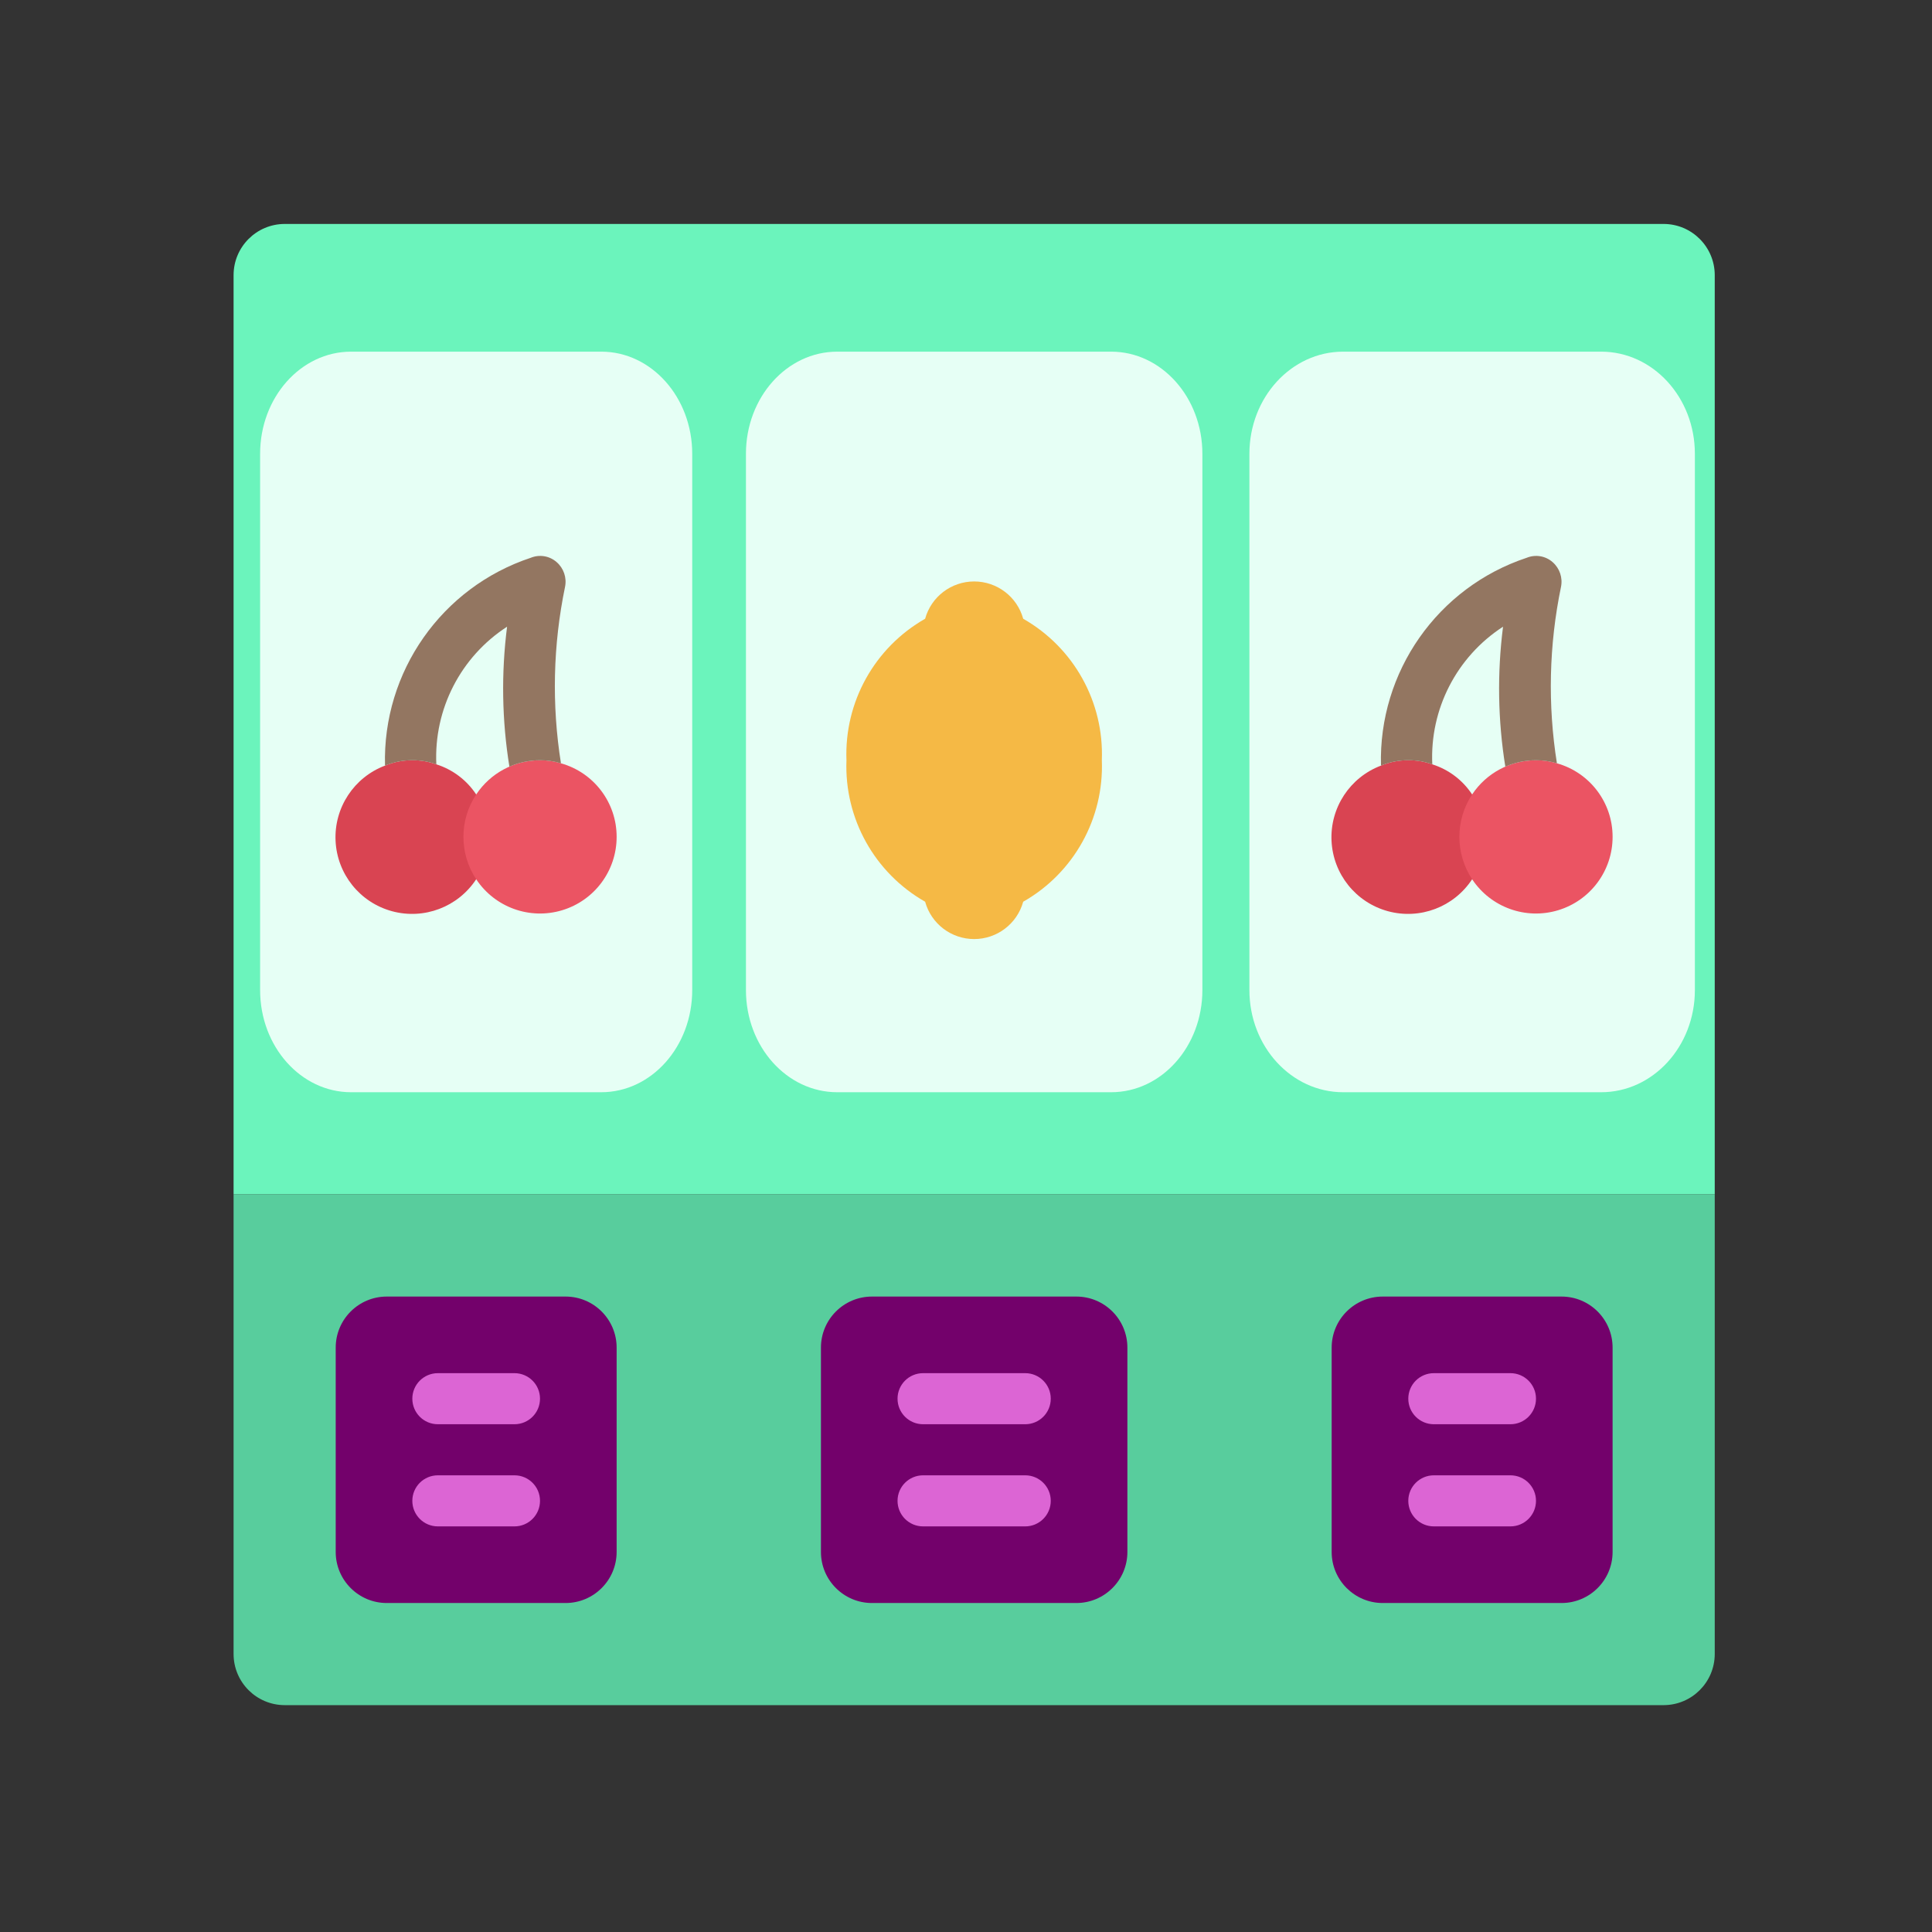
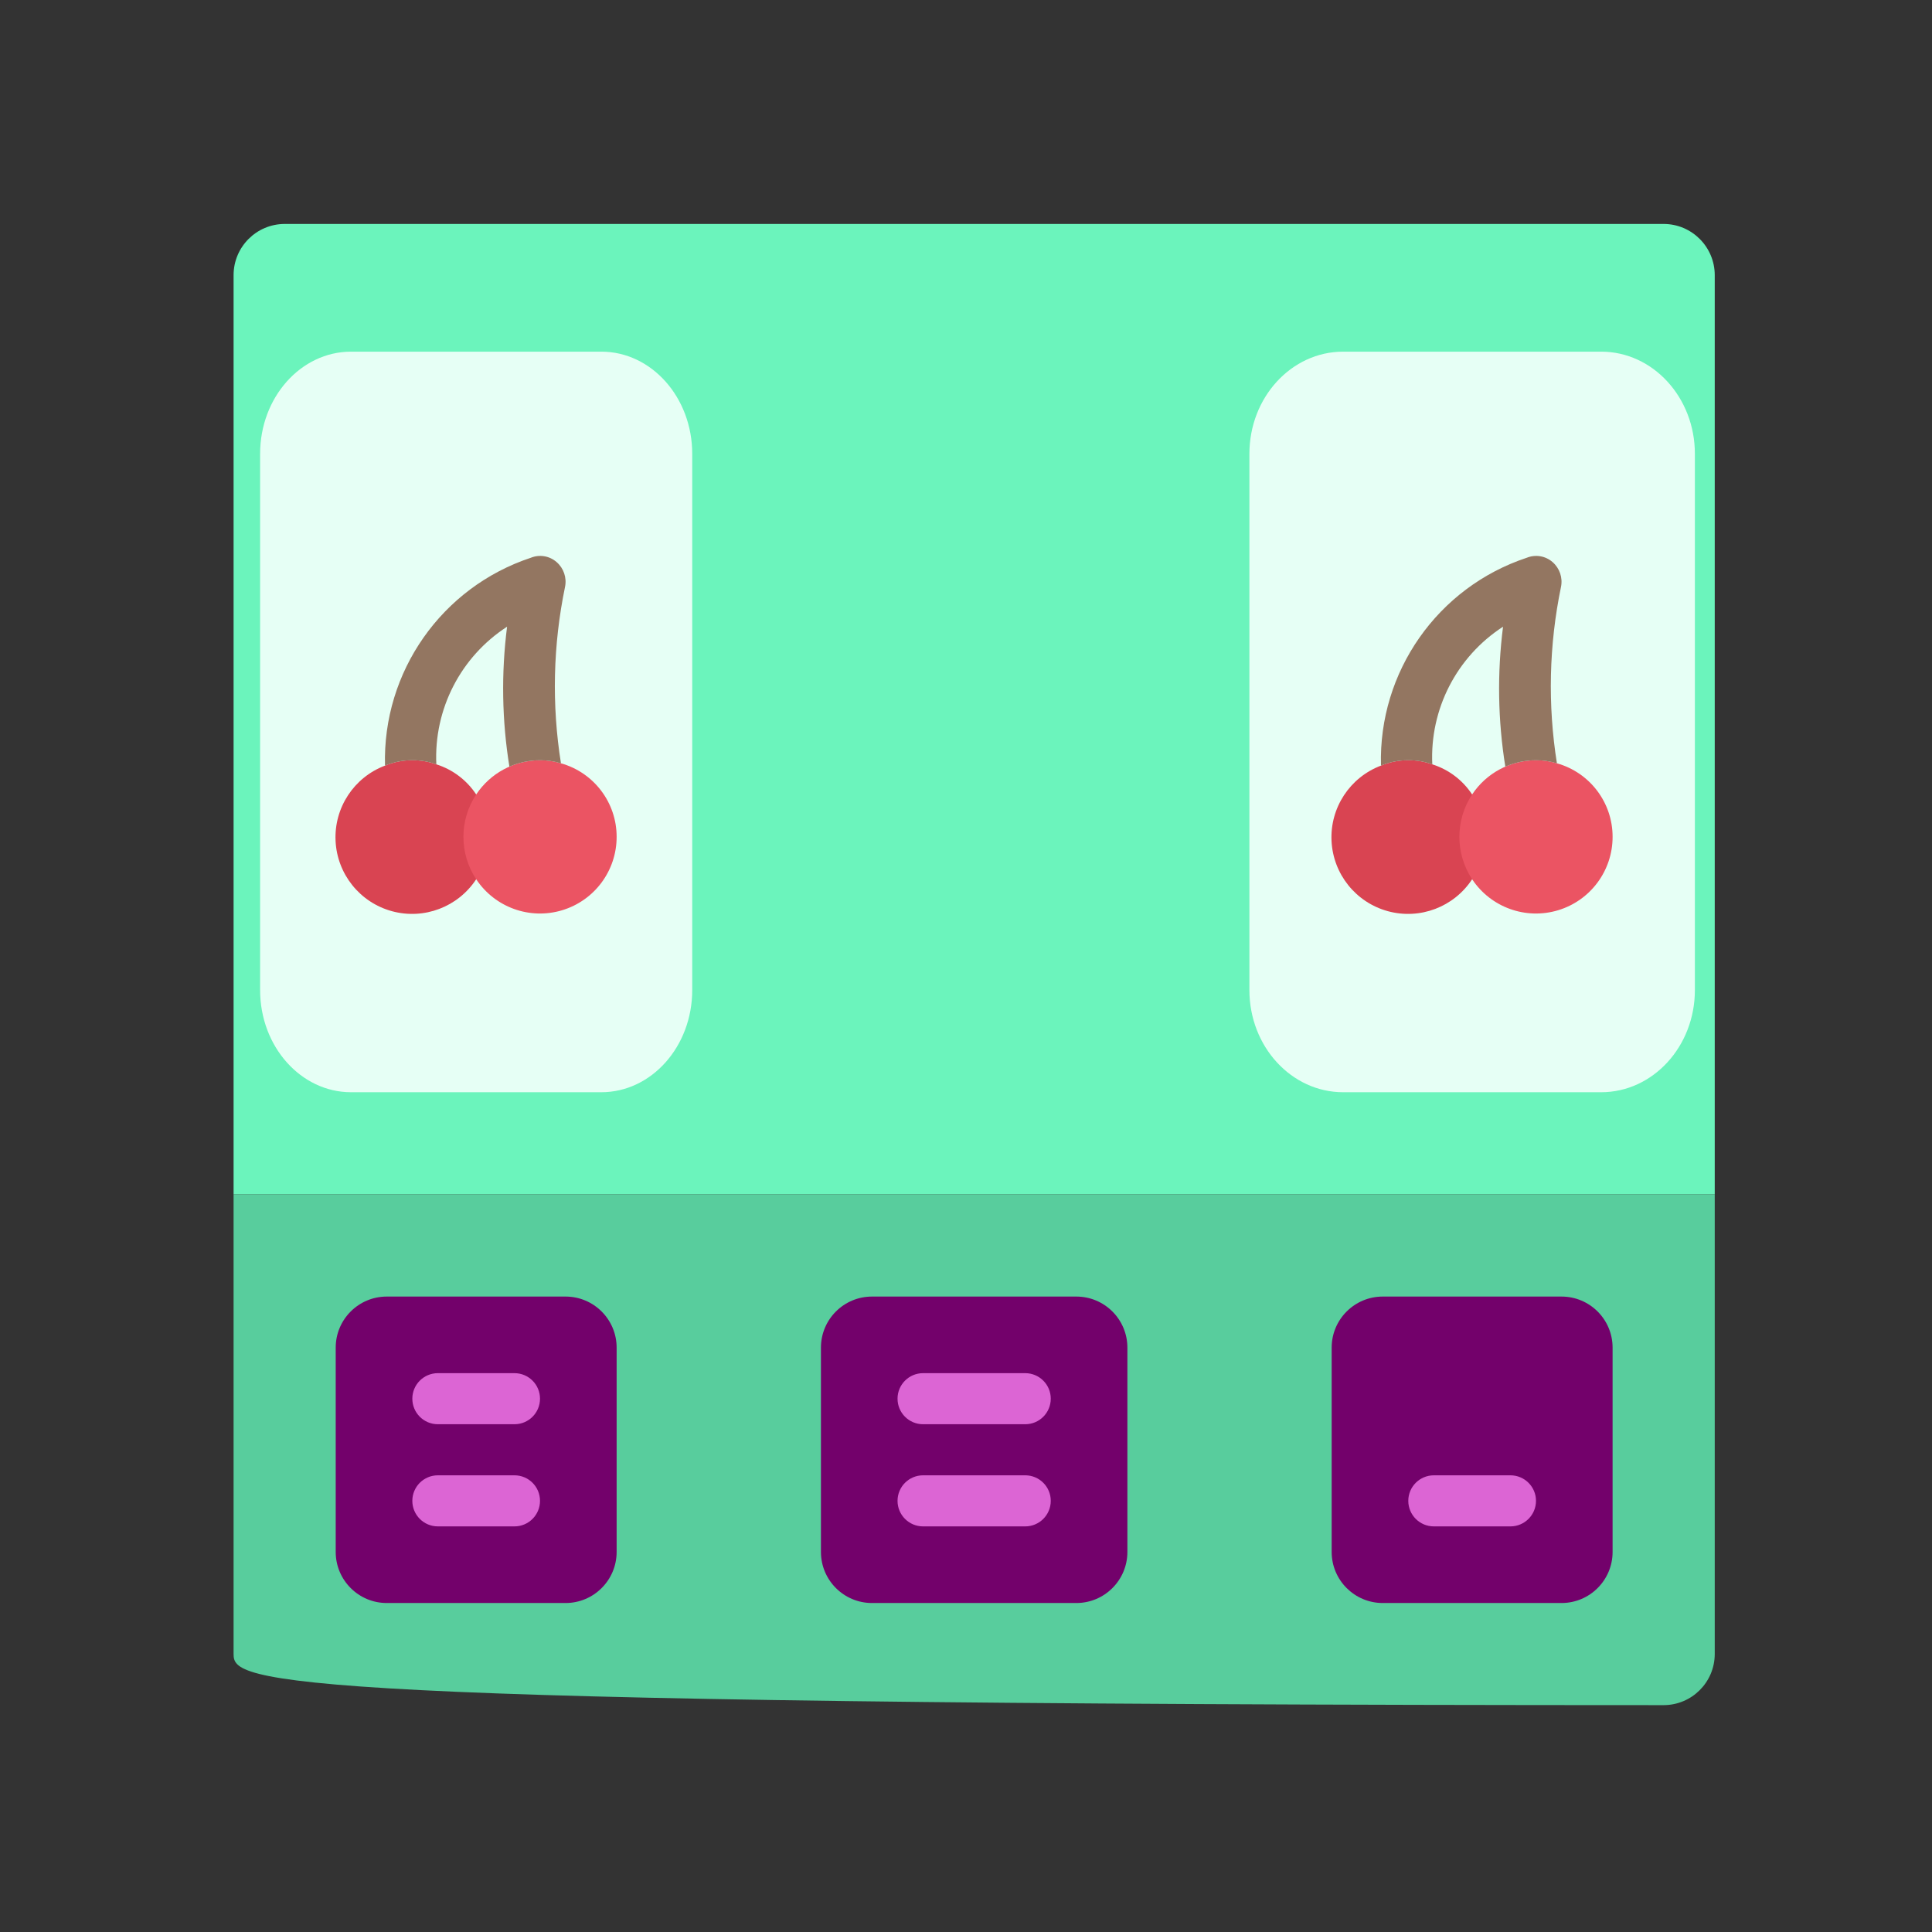
<svg xmlns="http://www.w3.org/2000/svg" width="71" height="71" viewBox="0 0 71 71" fill="none">
  <rect x="0" y="0" width="71" height="71" fill="#333333" stroke="none" />
  <path d="M63.016 10.108V43.893H8.584V10.108C8.586 9.072 9.425 8.233 10.461 8.23H61.139C62.174 8.233 63.013 9.072 63.016 10.108Z" fill="#6BF4BC" />
  <path d="M12.902 12.923H22.096C23.942 12.923 25.439 14.604 25.439 16.677V36.385C25.439 38.459 23.942 40.139 22.096 40.139H12.902C11.056 40.139 9.559 38.459 9.559 36.385V16.677C9.559 14.604 11.056 12.923 12.902 12.923Z" fill="#E6FFF5" />
  <path d="M49.361 12.923H58.84C60.743 12.923 62.286 14.604 62.286 16.677V36.385C62.286 38.459 60.743 40.139 58.84 40.139H49.361C47.458 40.139 45.915 38.459 45.915 36.385V16.677C45.915 14.604 47.458 12.923 49.361 12.923Z" fill="#E6FFF5" />
-   <path d="M30.768 12.923H40.832C42.685 12.923 44.187 14.604 44.187 16.677V36.385C44.187 38.459 42.685 40.139 40.832 40.139H30.768C28.915 40.139 27.413 38.459 27.413 36.385V16.677C27.413 14.604 28.915 12.923 30.768 12.923Z" fill="#E6FFF5" />
  <path d="M17.969 30.754C17.966 31.308 17.803 31.849 17.5 32.312C16.831 33.333 15.581 33.807 14.404 33.486C13.226 33.165 12.39 32.122 12.332 30.903C12.274 29.684 13.008 28.567 14.149 28.136C14.467 28.003 14.809 27.936 15.153 27.939C15.454 27.935 15.753 27.986 16.035 28.089C16.636 28.279 17.153 28.67 17.5 29.196C17.803 29.66 17.966 30.2 17.969 30.754Z" fill="#D94452" />
-   <path d="M40.492 27.939C40.576 30.076 39.461 32.081 37.602 33.138C37.378 33.949 36.64 34.51 35.8 34.51C34.959 34.51 34.222 33.949 33.998 33.138C32.139 32.081 31.024 30.076 31.107 27.939C31.024 25.802 32.139 23.797 33.998 22.739C34.222 21.929 34.959 21.368 35.8 21.368C36.64 21.368 37.378 21.929 37.602 22.739C39.461 23.797 40.576 25.802 40.492 27.939Z" fill="#F5B945" />
-   <path d="M63.016 43.894V60.786C63.013 61.822 62.174 62.66 61.139 62.663H10.461C9.425 62.66 8.586 61.822 8.584 60.786V43.894H63.016Z" fill="#58CD9D" />
+   <path d="M63.016 43.894V60.786C63.013 61.822 62.174 62.66 61.139 62.663C9.425 62.66 8.586 61.822 8.584 60.786V43.894H63.016Z" fill="#58CD9D" />
  <path d="M22.661 30.754C22.662 31.996 21.849 33.092 20.659 33.451C19.47 33.81 18.186 33.347 17.5 32.312C16.874 31.367 16.874 30.14 17.5 29.196C18.022 28.41 18.902 27.938 19.846 27.939C20.106 27.937 20.366 27.975 20.615 28.051C21.826 28.391 22.663 29.496 22.661 30.754Z" fill="#EB5463" />
  <path d="M54.57 30.754C54.567 31.308 54.404 31.849 54.1 32.312C53.432 33.333 52.182 33.807 51.005 33.486C49.827 33.165 48.991 32.122 48.933 30.903C48.875 29.684 49.609 28.567 50.75 28.136C51.068 28.003 51.41 27.936 51.754 27.939C52.055 27.935 52.354 27.986 52.636 28.089C53.237 28.279 53.754 28.67 54.1 29.196C54.404 29.66 54.567 30.2 54.57 30.754Z" fill="#D94452" />
  <path d="M59.262 30.754C59.263 31.996 58.449 33.092 57.26 33.451C56.071 33.81 54.787 33.347 54.1 32.312C53.475 31.367 53.475 30.14 54.1 29.196C54.622 28.41 55.503 27.938 56.447 27.939C56.708 27.937 56.967 27.975 57.216 28.051C58.427 28.391 59.264 29.496 59.262 30.754Z" fill="#EB5463" />
  <path d="M14.214 47.648H20.784C21.82 47.648 22.661 48.488 22.661 49.525V57.033C22.661 58.069 21.82 58.91 20.784 58.91H14.214C13.178 58.91 12.337 58.069 12.337 57.033V49.525C12.337 48.488 13.178 47.648 14.214 47.648Z" fill="#73016B" />
  <path d="M50.816 47.648H57.385C58.422 47.648 59.262 48.488 59.262 49.525V57.033C59.262 58.069 58.422 58.91 57.385 58.91H50.816C49.779 58.91 48.938 58.069 48.938 57.033V49.525C48.938 48.488 49.779 47.648 50.816 47.648Z" fill="#73016B" />
  <path d="M32.046 47.648H39.554C40.591 47.648 41.431 48.488 41.431 49.525V57.033C41.431 58.069 40.591 58.91 39.554 58.91H32.046C31.009 58.91 30.169 58.069 30.169 57.033V49.525C30.169 48.488 31.009 47.648 32.046 47.648Z" fill="#73016B" />
  <path d="M20.765 21.567C20.323 23.702 20.272 25.899 20.615 28.052C20.366 27.976 20.106 27.938 19.845 27.939C19.458 27.939 19.075 28.019 18.72 28.174C18.445 26.473 18.417 24.741 18.635 23.031C16.93 24.135 15.94 26.061 16.035 28.09C15.753 27.987 15.454 27.936 15.153 27.939C14.808 27.937 14.467 28.004 14.149 28.137C14.055 24.687 16.232 21.583 19.508 20.497C19.828 20.367 20.195 20.428 20.456 20.657C20.715 20.882 20.834 21.23 20.765 21.567Z" fill="#937661" />
  <path d="M57.366 21.567C56.924 23.702 56.873 25.899 57.216 28.052C56.967 27.976 56.707 27.938 56.447 27.939C56.059 27.939 55.676 28.019 55.32 28.174C55.046 26.473 55.018 24.741 55.236 23.031C53.531 24.135 52.541 26.061 52.636 28.09C52.353 27.987 52.055 27.936 51.754 27.939C51.41 27.937 51.068 28.004 50.75 28.137C50.656 24.687 52.833 21.583 56.108 20.497C56.429 20.367 56.796 20.428 57.057 20.657C57.316 20.882 57.435 21.23 57.366 21.567Z" fill="#937661" />
  <path d="M18.907 52.34H16.091C15.573 52.34 15.153 51.92 15.153 51.401C15.153 50.883 15.573 50.463 16.091 50.463H18.907C19.425 50.463 19.845 50.883 19.845 51.401C19.845 51.92 19.425 52.34 18.907 52.34Z" fill="#DC65D4" />
  <path d="M18.907 56.094H16.091C15.573 56.094 15.153 55.674 15.153 55.155C15.153 54.637 15.573 54.217 16.091 54.217H18.907C19.425 54.217 19.845 54.637 19.845 55.155C19.845 55.674 19.425 56.094 18.907 56.094Z" fill="#DC65D4" />
-   <path d="M55.508 52.34H52.693C52.174 52.34 51.754 51.92 51.754 51.401C51.754 50.883 52.174 50.463 52.693 50.463H55.508C56.026 50.463 56.447 50.883 56.447 51.401C56.447 51.92 56.026 52.34 55.508 52.34Z" fill="#DC65D4" />
  <path d="M55.508 56.094H52.693C52.174 56.094 51.754 55.674 51.754 55.155C51.754 54.637 52.174 54.217 52.693 54.217H55.508C56.026 54.217 56.447 54.637 56.447 55.155C56.447 55.674 56.026 56.094 55.508 56.094Z" fill="#DC65D4" />
  <path d="M37.677 52.34H33.922C33.404 52.34 32.984 51.92 32.984 51.401C32.984 50.883 33.404 50.463 33.922 50.463H37.677C38.195 50.463 38.615 50.883 38.615 51.401C38.615 51.92 38.195 52.34 37.677 52.34Z" fill="#DC65D4" />
  <path d="M37.677 56.094H33.922C33.404 56.094 32.984 55.674 32.984 55.155C32.984 54.637 33.404 54.217 33.922 54.217H37.677C38.195 54.217 38.615 54.637 38.615 55.155C38.615 55.674 38.195 56.094 37.677 56.094Z" fill="#DC65D4" />
</svg>